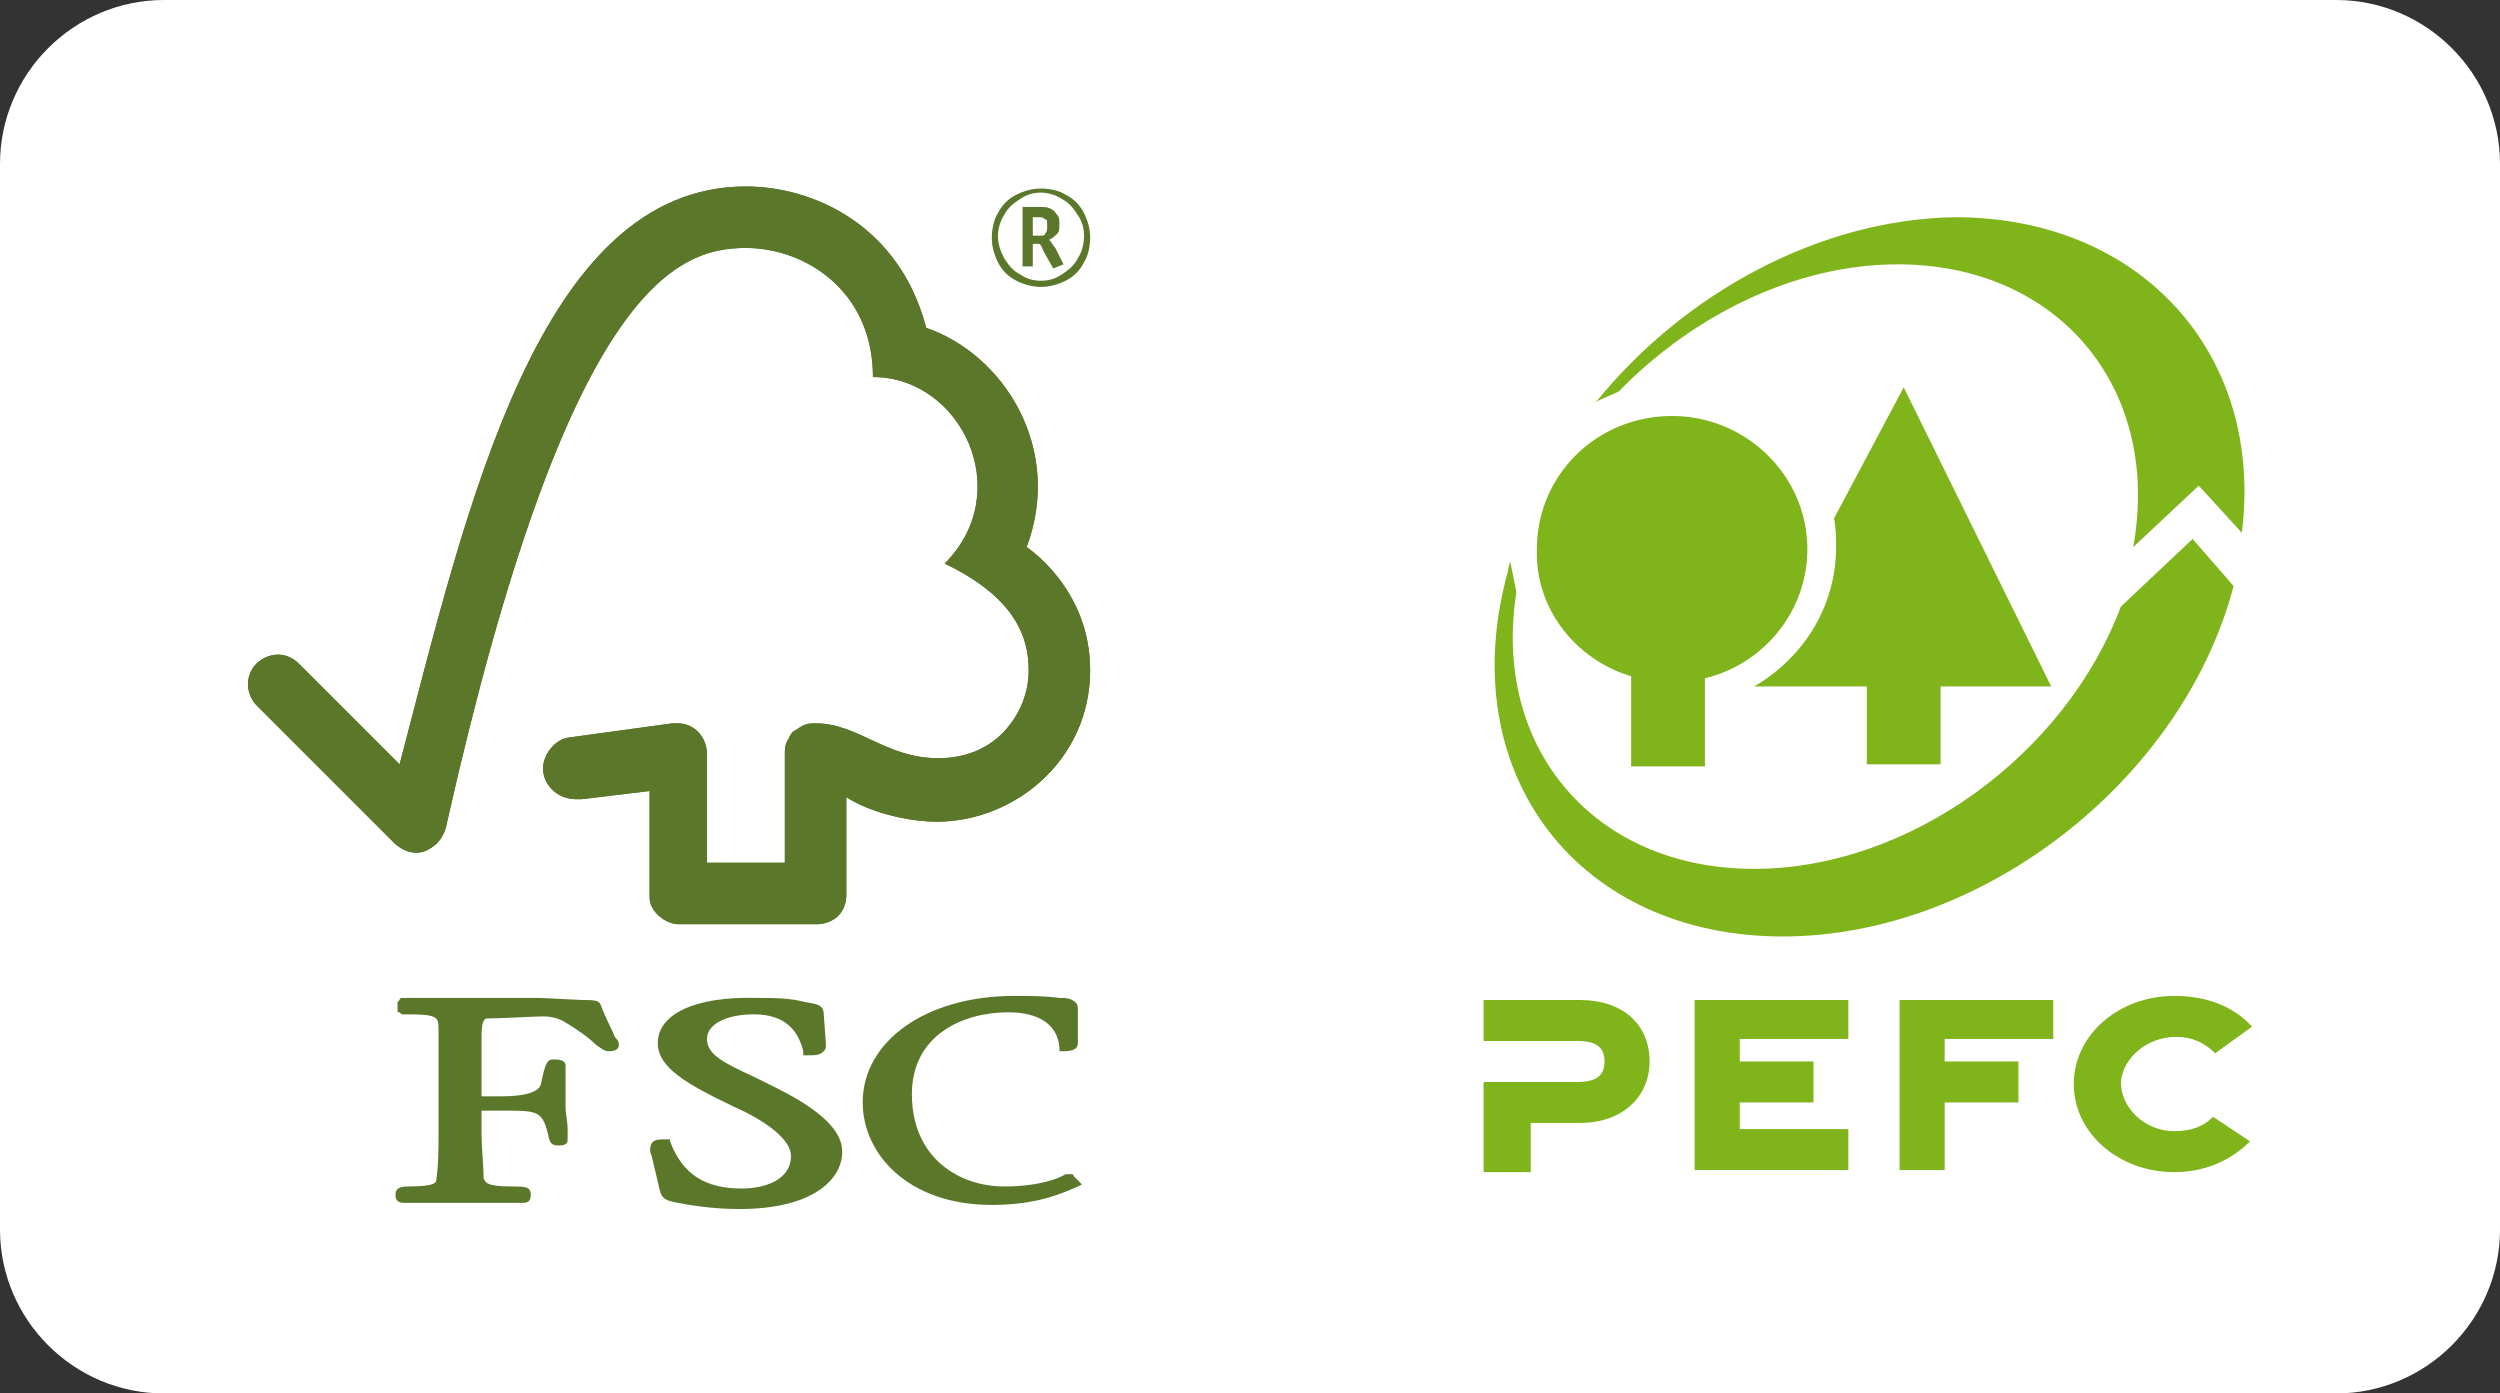
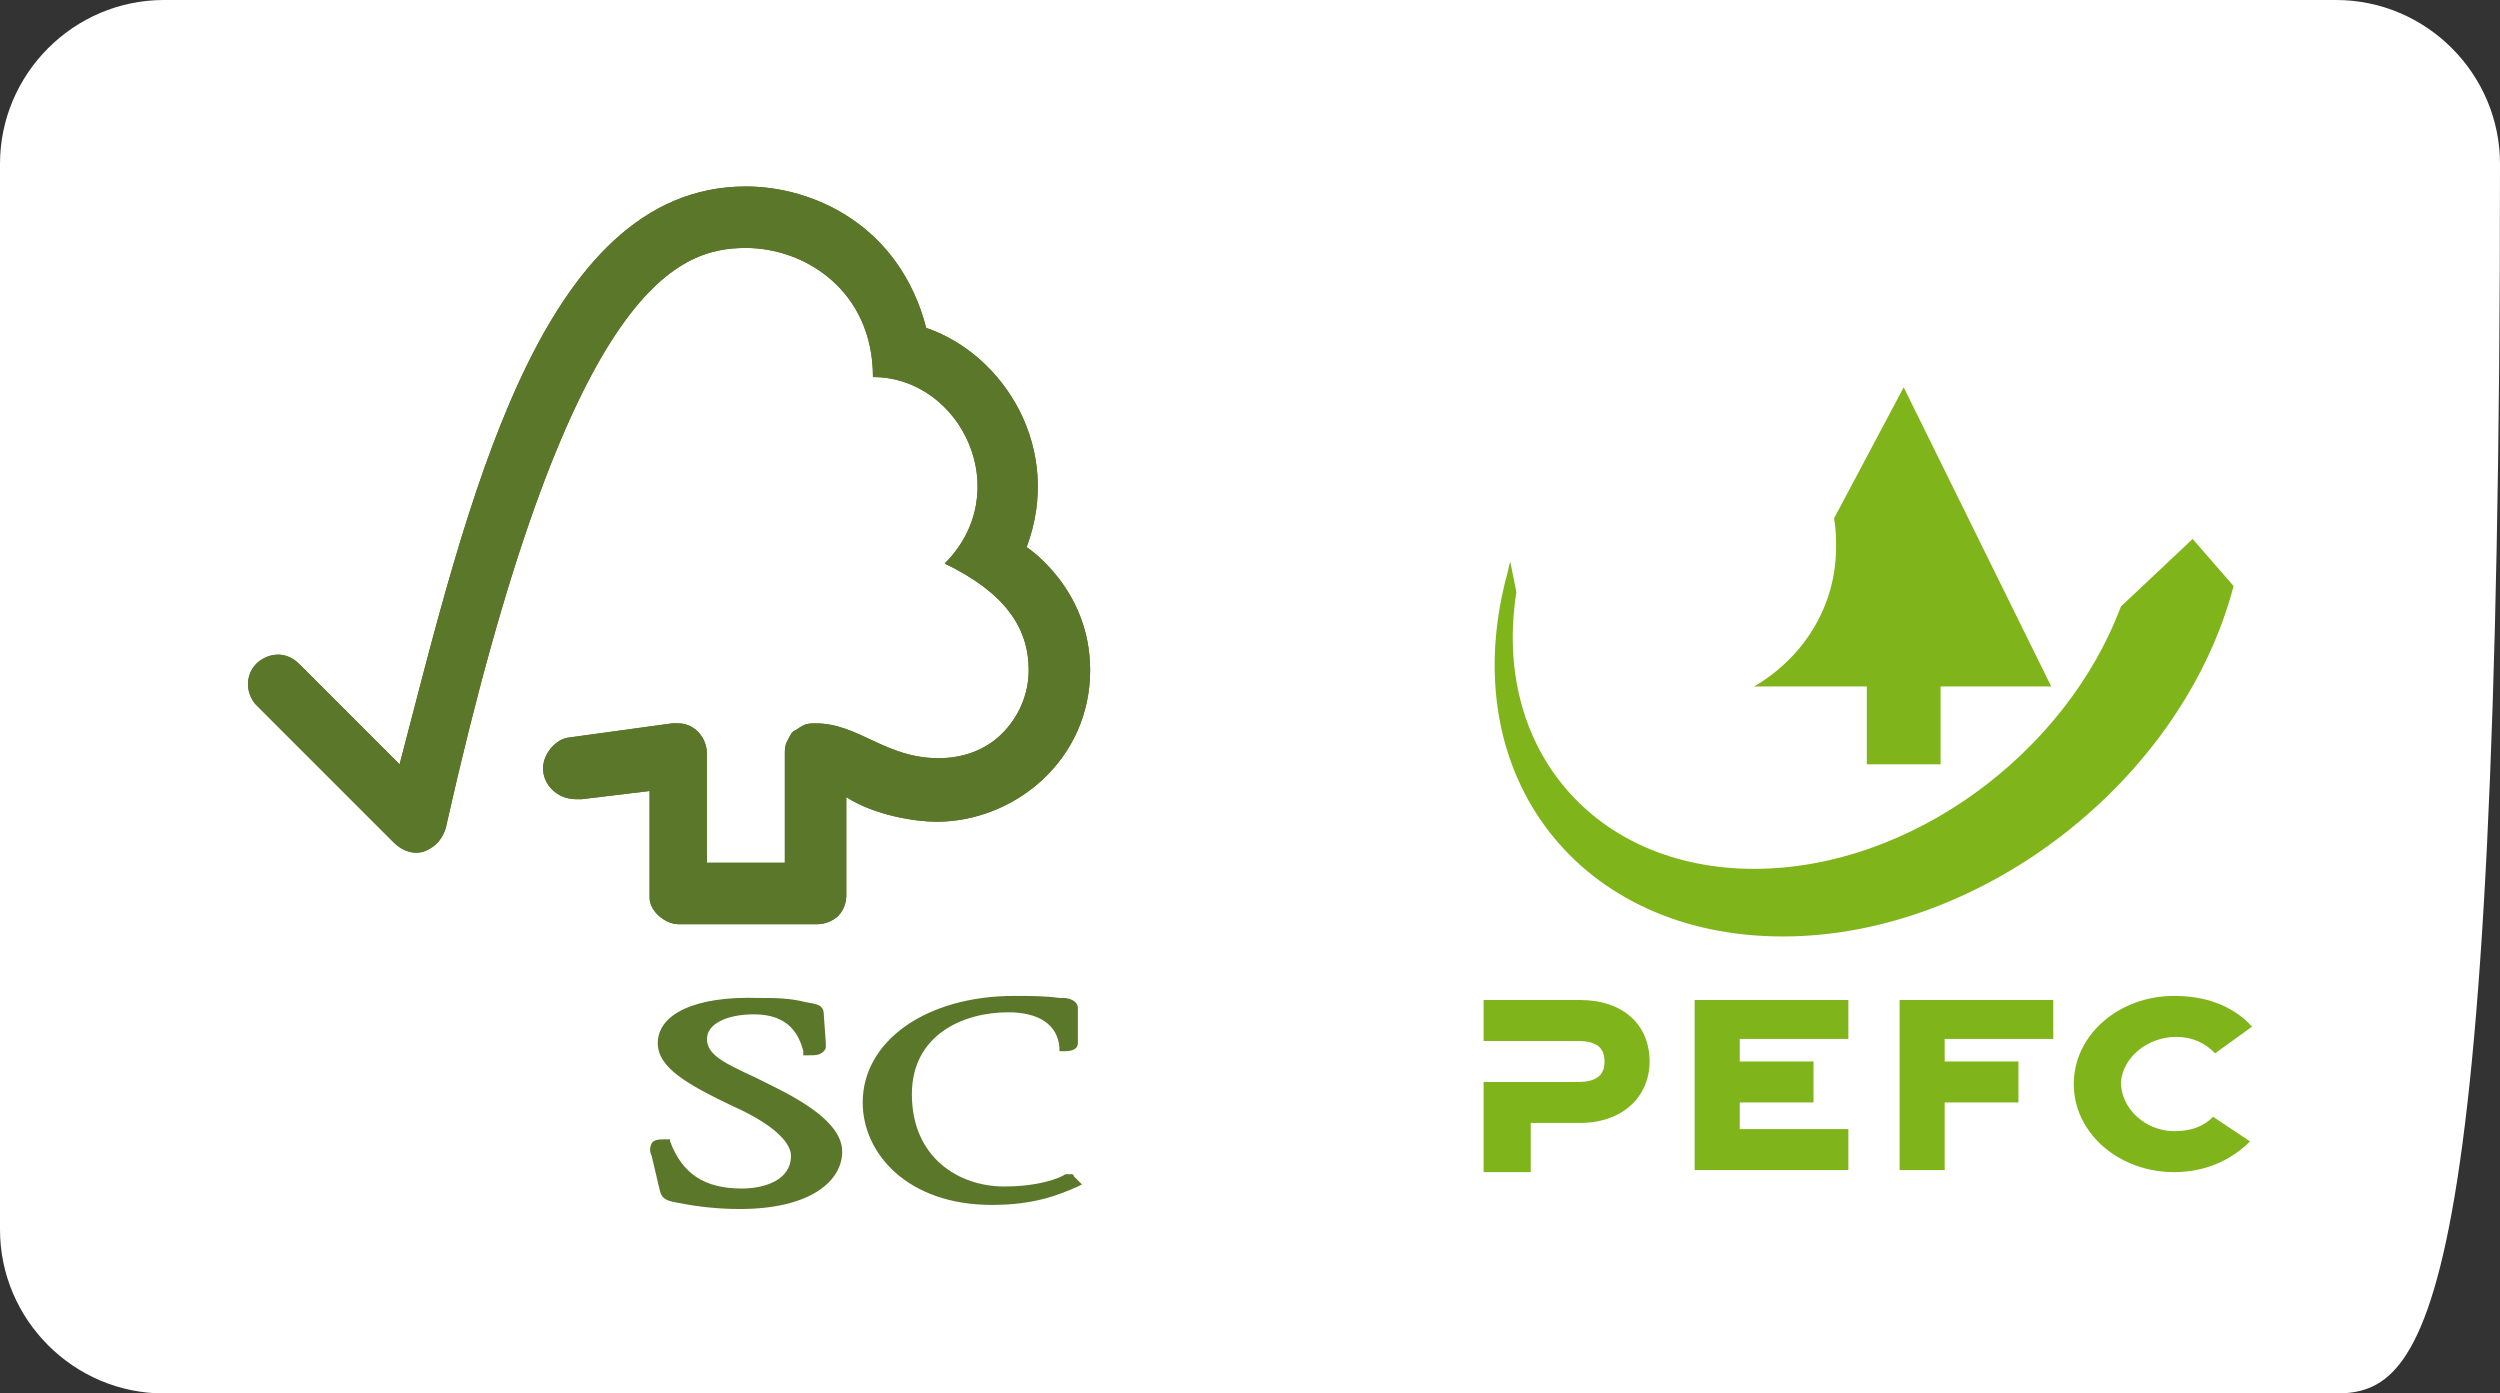
<svg xmlns="http://www.w3.org/2000/svg" version="1.1" id="Calque_1" x="0px" y="0px" viewBox="0 0 122 68" enable-background="new 0 0 122 68" xml:space="preserve">
  <rect x="0" y="0" width="122" height="68" fill="#333333" stroke="none" />
-   <path fill="#FFFFFF" d="M114,68H8c-4.4,0-8-3.6-8-8V8c0-4.4,3.6-8,8-8h106c4.4,0,8,3.6,8,8v52C122,64.4,118.4,68,114,68z" />
+   <path fill="#FFFFFF" d="M114,68H8c-4.4,0-8-3.6-8-8V8c0-4.4,3.6-8,8-8h106c4.4,0,8,3.6,8,8C122,64.4,118.4,68,114,68z" />
  <g>
    <g>
      <path fill="#5A772A" d="M36.4,9.1c-10.1,0-13.6,15.6-16.9,28.2c-1.2-1.2-4.9-4.9-4.9-4.9c-0.7-0.7-1.6-0.5-2.1,0    c-0.3,0.3-0.4,0.7-0.4,1c0,0.4,0.2,0.8,0.4,1c0,0,5,5,6.7,6.7c0.5,0.5,1.2,0.7,1.8,0.3c0.7-0.4,0.8-1.2,0.8-1.2    C27.7,14,33,12.1,36.4,12.1c2.9,0,6.2,2.1,6.2,6.3c4.3,0,7,5.6,3.5,9.1c2.9,1.4,4.1,3.1,4.1,5.2c0,1.2-0.5,2.3-1.3,3.1    S47,37,45.8,37c-2.6,0-3.9-1.7-6-1.7c-0.2,0-0.4,0-0.6,0.1c-0.2,0.1-0.3,0.2-0.5,0.3c-0.1,0.1-0.2,0.3-0.3,0.5    c-0.1,0.2-0.1,0.4-0.1,0.6v5.3h-3.8v-5.3c0-0.8-0.6-1.5-1.4-1.5c0,0-0.3,0-0.3,0L27.7,36c-0.6,0.1-1.2,0.8-1.2,1.5    c0,0.8,0.7,1.5,1.6,1.5c0.1,0,0.2,0,0.3,0l3.3-0.4v5.2c0,0.7,0.8,1.3,1.4,1.3h6.8c0.4,0,0.8-0.2,1-0.4c0.3-0.3,0.4-0.7,0.4-1v-4.8    c1.4,0.9,3.4,1.2,4.4,1.2c3.8,0,7.5-3,7.5-7.4c0-4-3.1-6-3.1-6c1.8-4.8-1.1-9.4-4.9-10.7C43.9,11,39.7,9.1,36.4,9.1z" />
      <path fill="#5A772A" d="M36.4,9.1c-10.1,0-13.6,15.6-16.9,28.2c-1.2-1.2-4.9-4.9-4.9-4.9c-0.7-0.7-1.6-0.5-2.1,0    c-0.3,0.3-0.4,0.7-0.4,1c0,0.4,0.2,0.8,0.4,1c0,0,5,5,6.7,6.7c0.5,0.5,1.2,0.7,1.8,0.3c0.7-0.4,0.8-1.2,0.8-1.2    C27.7,14,33,12.1,36.4,12.1c2.9,0,6.2,2.1,6.2,6.3c4.3,0,7,5.6,3.5,9.1c2.9,1.4,4.1,3.1,4.1,5.2c0,1.2-0.5,2.3-1.3,3.1    S47,37,45.8,37c-2.6,0-3.9-1.7-6-1.7c-0.2,0-0.4,0-0.6,0.1c-0.2,0.1-0.3,0.2-0.5,0.3c-0.1,0.1-0.2,0.3-0.3,0.5    c-0.1,0.2-0.1,0.4-0.1,0.6v5.3h-3.8v-5.3c0-0.8-0.6-1.5-1.4-1.5c0,0-0.3,0-0.3,0L27.7,36c-0.6,0.1-1.2,0.8-1.2,1.5    c0,0.8,0.7,1.5,1.6,1.5c0.1,0,0.2,0,0.3,0l3.3-0.4v5.2c0,0.7,0.8,1.3,1.4,1.3h6.8c0.4,0,0.8-0.2,1-0.4c0.3-0.3,0.4-0.7,0.4-1v-4.8    c1.4,0.9,3.4,1.2,4.4,1.2c3.8,0,7.5-3,7.5-7.4c0-4-3.1-6-3.1-6c1.8-4.8-1.1-9.4-4.9-10.7C43.9,11,39.7,9.1,36.4,9.1z" />
      <path fill="#5A772A" d="M32.1,50.9c0,1.2,1.4,2,3.7,3.1c1.8,0.8,2.8,1.7,2.8,2.4c0,1.2-1.3,1.6-2.4,1.6c-1.8,0-2.9-0.7-3.5-2.3    l0-0.1h-0.2c-0.3,0-0.6,0-0.7,0.2c-0.1,0.2-0.1,0.4,0,0.6l0.4,1.7c0.1,0.4,0.3,0.5,0.9,0.6c1,0.2,2,0.3,3,0.3c3.5,0,5-1.4,5-2.8    c0-1-1-2-3.2-3.1l-1-0.5c-1.5-0.7-2.4-1.1-2.4-1.9c0-0.7,0.9-1.2,2.3-1.2c1.7,0,2.2,1,2.4,1.8l0,0.2h0.2c0.4,0,0.6,0,0.8-0.2    c0,0,0.1-0.1,0.1-0.2c0-0.1,0-0.1,0-0.2l-0.1-1.4c0-0.5-0.4-0.5-0.9-0.6c-0.8-0.2-1.5-0.2-2.3-0.2C33.9,48.6,32.1,49.5,32.1,50.9z    " />
      <path fill="#5A772A" d="M42.1,53.8c0,2.5,2.2,5,6.3,5c2.1,0,3.3-0.5,4.2-0.9l0.2-0.1l-0.4-0.4l0,0c0-0.1-0.1-0.1-0.1-0.1    c-0.1,0-0.1,0-0.2,0L52,57.3c-0.3,0.2-1.3,0.6-3,0.6c-2.2,0-4.5-1.4-4.5-4.5c0-2.9,2.5-4,4.7-4c1.5,0,2.4,0.6,2.5,1.7l0,0.2h0.2    c0.2,0,0.7,0,0.7-0.4v-1.7c0-0.4-0.5-0.5-0.7-0.5l-0.2,0c-0.7-0.1-1.5-0.1-2.2-0.1C45.2,48.6,42.1,50.8,42.1,53.8z" />
-       <path fill="#5A772A" d="M26.4,48.7l-3.8,0l-2.5,0l-0.4,0c-0.1,0-0.1,0-0.1,0c0,0-0.1,0-0.1,0.1c0,0-0.1,0.1-0.1,0.1    c0,0,0,0.1,0,0.2c0,0.1,0,0.1,0,0.2c0,0.1,0,0.1,0.1,0.1c0,0,0.1,0.1,0.1,0.1c0.1,0,0.1,0,0.2,0c1.5,0,1.6,0.1,1.6,0.7l0,0.4    l0,1.5v3.3c0,0.6,0,1.4-0.1,2.1c0,0.2,0,0.4-1.4,0.4c-0.4,0-0.6,0.1-0.6,0.4c0,0.1,0,0.4,0.4,0.4h0.1c0.2,0,0.6,0,2.7,0    c2.2,0,2.7,0,2.8,0h0.1c0.3,0,0.5,0,0.5-0.4c0-0.4-0.3-0.4-0.9-0.4c-1.3,0-1.3-0.2-1.4-0.4c0-0.6-0.1-1.5-0.1-2.1v-1.2h1.1    c1.7,0,1.9,0,2.2,1.4c0.1,0.3,0.3,0.3,0.5,0.3c0.4,0,0.4-0.2,0.4-0.3l0-0.5c0-0.4-0.1-0.7-0.1-1.1v-2c0-0.3-0.4-0.3-0.6-0.3    c-0.3,0-0.4,0.2-0.6,1.2c-0.1,0.4-0.8,0.6-1.9,0.6h-1v-3c0-0.8,0.2-0.8,0.3-0.8c0.7,0,2.3-0.1,2.7-0.1c0.4,0,0.8,0.1,1.1,0.3    c0.5,0.3,1.1,0.7,1.5,1.1c0.3,0.2,0.4,0.3,0.6,0.3c0.1,0,0.5,0,0.5-0.3c0-0.1,0-0.2-0.2-0.4c-0.1-0.3-0.4-0.8-0.7-1.6    c-0.1-0.2-0.4-0.2-0.9-0.2L26.4,48.7z" />
-       <path fill="#5A772A" d="M50.8,14c-0.4,0-0.8-0.1-1.2-0.3c-0.4-0.2-0.7-0.5-0.9-0.9c-0.2-0.4-0.3-0.8-0.3-1.2    c0-0.4,0.1-0.9,0.3-1.2c0.2-0.4,0.5-0.7,0.9-0.9c0.4-0.2,0.8-0.3,1.2-0.3s0.9,0.1,1.2,0.3c0.4,0.2,0.7,0.5,0.9,0.9    c0.2,0.4,0.3,0.8,0.3,1.2c0,0.4-0.1,0.9-0.3,1.2c-0.2,0.4-0.5,0.7-0.9,0.9C51.6,13.9,51.2,14,50.8,14z M50.8,13.7    c0.4,0,0.7-0.1,1-0.3c0.3-0.2,0.6-0.4,0.8-0.8c0.2-0.3,0.3-0.7,0.3-1.1c0-0.4-0.1-0.7-0.3-1c-0.2-0.3-0.4-0.6-0.8-0.8    c-0.3-0.2-0.7-0.3-1-0.3c-0.4,0-0.7,0.1-1,0.3c-0.3,0.2-0.6,0.4-0.8,0.8c-0.2,0.3-0.3,0.7-0.3,1c0,0.4,0.1,0.7,0.3,1.1    c0.2,0.3,0.4,0.6,0.8,0.8C50.1,13.6,50.4,13.7,50.8,13.7z" />
-       <path fill="#5A772A" d="M51.9,12.9l-0.4-0.8c-0.1-0.1-0.2-0.3-0.3-0.4c0.2-0.1,0.3-0.2,0.4-0.3c0.1-0.1,0.1-0.3,0.1-0.5    c0-0.1,0-0.3-0.1-0.4c-0.1-0.1-0.1-0.2-0.3-0.3c-0.2-0.1-0.3-0.1-0.5-0.1h-0.9V13h0.5v-1.1h0.3c0,0,0.1,0,0.2,0.3l0.1,0.2l0.4,0.7    l0,0L51.9,12.9L51.9,12.9z M50.4,11.5v-0.9h0.3c0.1,0,0.2,0,0.3,0.1c0.1,0,0.1,0.1,0.1,0.2c0,0.1,0,0.1,0,0.2c0,0.1,0,0.2-0.1,0.3    c0,0.1-0.1,0.1-0.2,0.1s-0.1,0-0.2,0H50.4z" />
    </g>
    <g>
      <g enable-background="new    ">
        <g>
          <g>
            <g>
              <g>
                <g>
                  <path fill="#80B41B" d="M77.1,48.8h-4.7v2H77c1,0,1.3,0.4,1.3,1c0,0.6-0.3,1-1.3,1l-4.6,0v4.4h2.3v-2.4h2.4          c2.1,0,3.4-1.3,3.4-3C80.5,50,79.2,48.8,77.1,48.8" />
                  <polygon fill="#80B41B" points="82.7,57.1 90.2,57.1 90.2,55.1 84.9,55.1 84.9,53.8 88.5,53.8 88.5,51.8 84.9,51.8           84.9,50.7 90.2,50.7 90.2,48.8 82.7,48.8         " />
                  <polygon fill="#80B41B" points="92.7,57.1 94.9,57.1 94.9,53.8 98.5,53.8 98.5,51.8 94.9,51.8 94.9,50.7 100.2,50.7           100.2,48.8 92.7,48.8         " />
                  <path fill="#80B41B" d="M106.2,50.6c0.8,0,1.4,0.3,1.9,0.8l1.8-1.3c-1-1.1-2.4-1.5-3.8-1.5c-2.7,0-4.9,1.9-4.9,4.3          c0,2.4,2.2,4.3,4.9,4.3c1.4,0,2.7-0.5,3.7-1.5l-1.8-1.2c-0.5,0.5-1.1,0.7-1.9,0.7c-1.4,0-2.6-1.1-2.6-2.4          C103.6,51.6,104.8,50.6,106.2,50.6" />
                  <path fill="#80B41B" d="M94.7,37.3v-3.8h5.4l-7.2-14.6l-3.4,6.4c0.1,0.5,0.1,1,0.1,1.4c0,2.9-1.6,5.4-4,6.8l-0.1,0h5.6v3.8          H94.7z" />
-                   <path fill="#80B41B" d="M79.6,33v4.4h3.6v-4.3c2.9-0.7,5-3.3,5-6.3c0-3.6-3-6.5-6.6-6.5c-3.7,0-6.6,2.9-6.6,6.5          C74.9,29.7,76.9,32.2,79.6,33" />
-                   <path fill="#80B41B" d="M77.9,19.6c0.4-0.2,0.7-0.3,1.1-0.5c3.6-3.7,8.6-6.2,13.6-6.2c7.9,0,12.9,6.1,11.5,13.8l3.2-3          l2.1,2.3c1.1-8.7-4.9-15.4-14-15.4C88.8,10.7,82.2,14.3,77.9,19.6C77.8,19.5,77.8,19.6,77.9,19.6          C77.8,19.7,77.9,19.6,77.9,19.6" />
                  <path fill="#80B41B" d="M87,45.7c9.7,0,19.5-7.6,22-17.1l-2-2.3l-3.5,3.3c-2.7,7.2-10.3,12.8-17.9,12.8          c-7.8,0-12.8-5.9-11.6-13.5c-0.1-0.5-0.2-1-0.3-1.5c0,0,0,0,0,0c0,0,0,0,0,0c-0.1,0.3-0.1,0.5-0.2,0.8          C71,37.9,77.1,45.7,87,45.7" />
                </g>
              </g>
            </g>
          </g>
        </g>
      </g>
    </g>
  </g>
</svg>